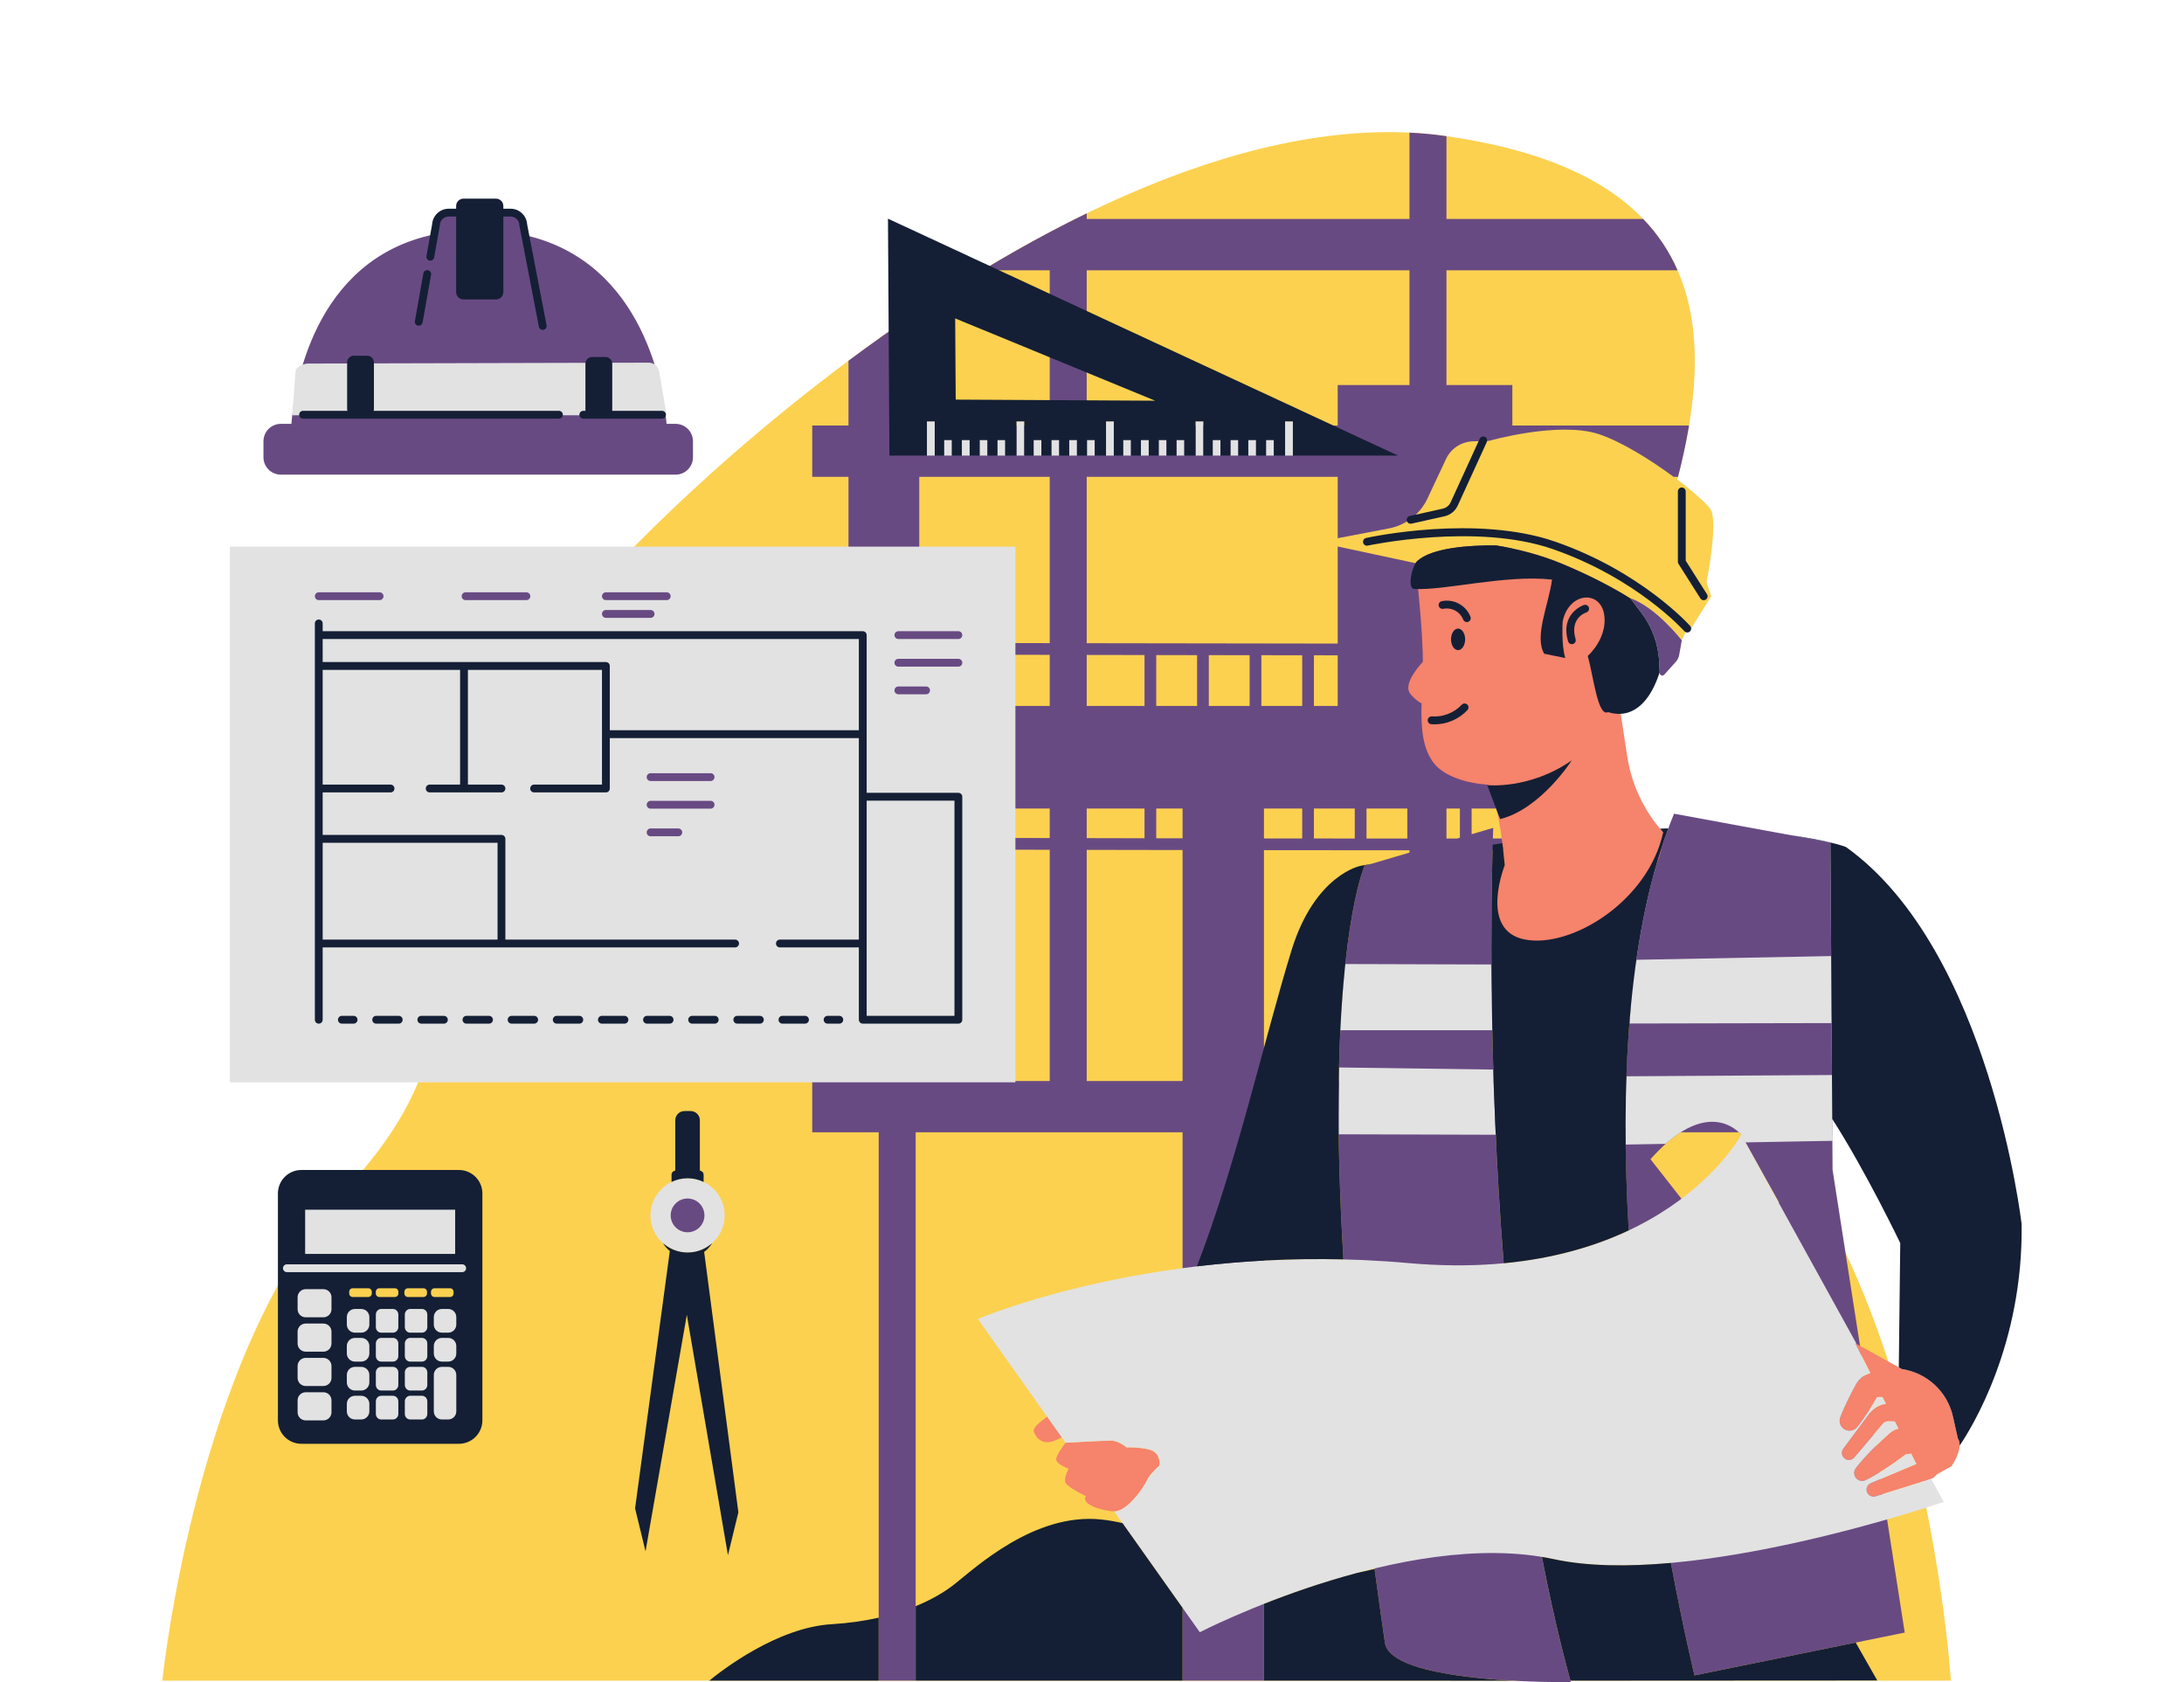
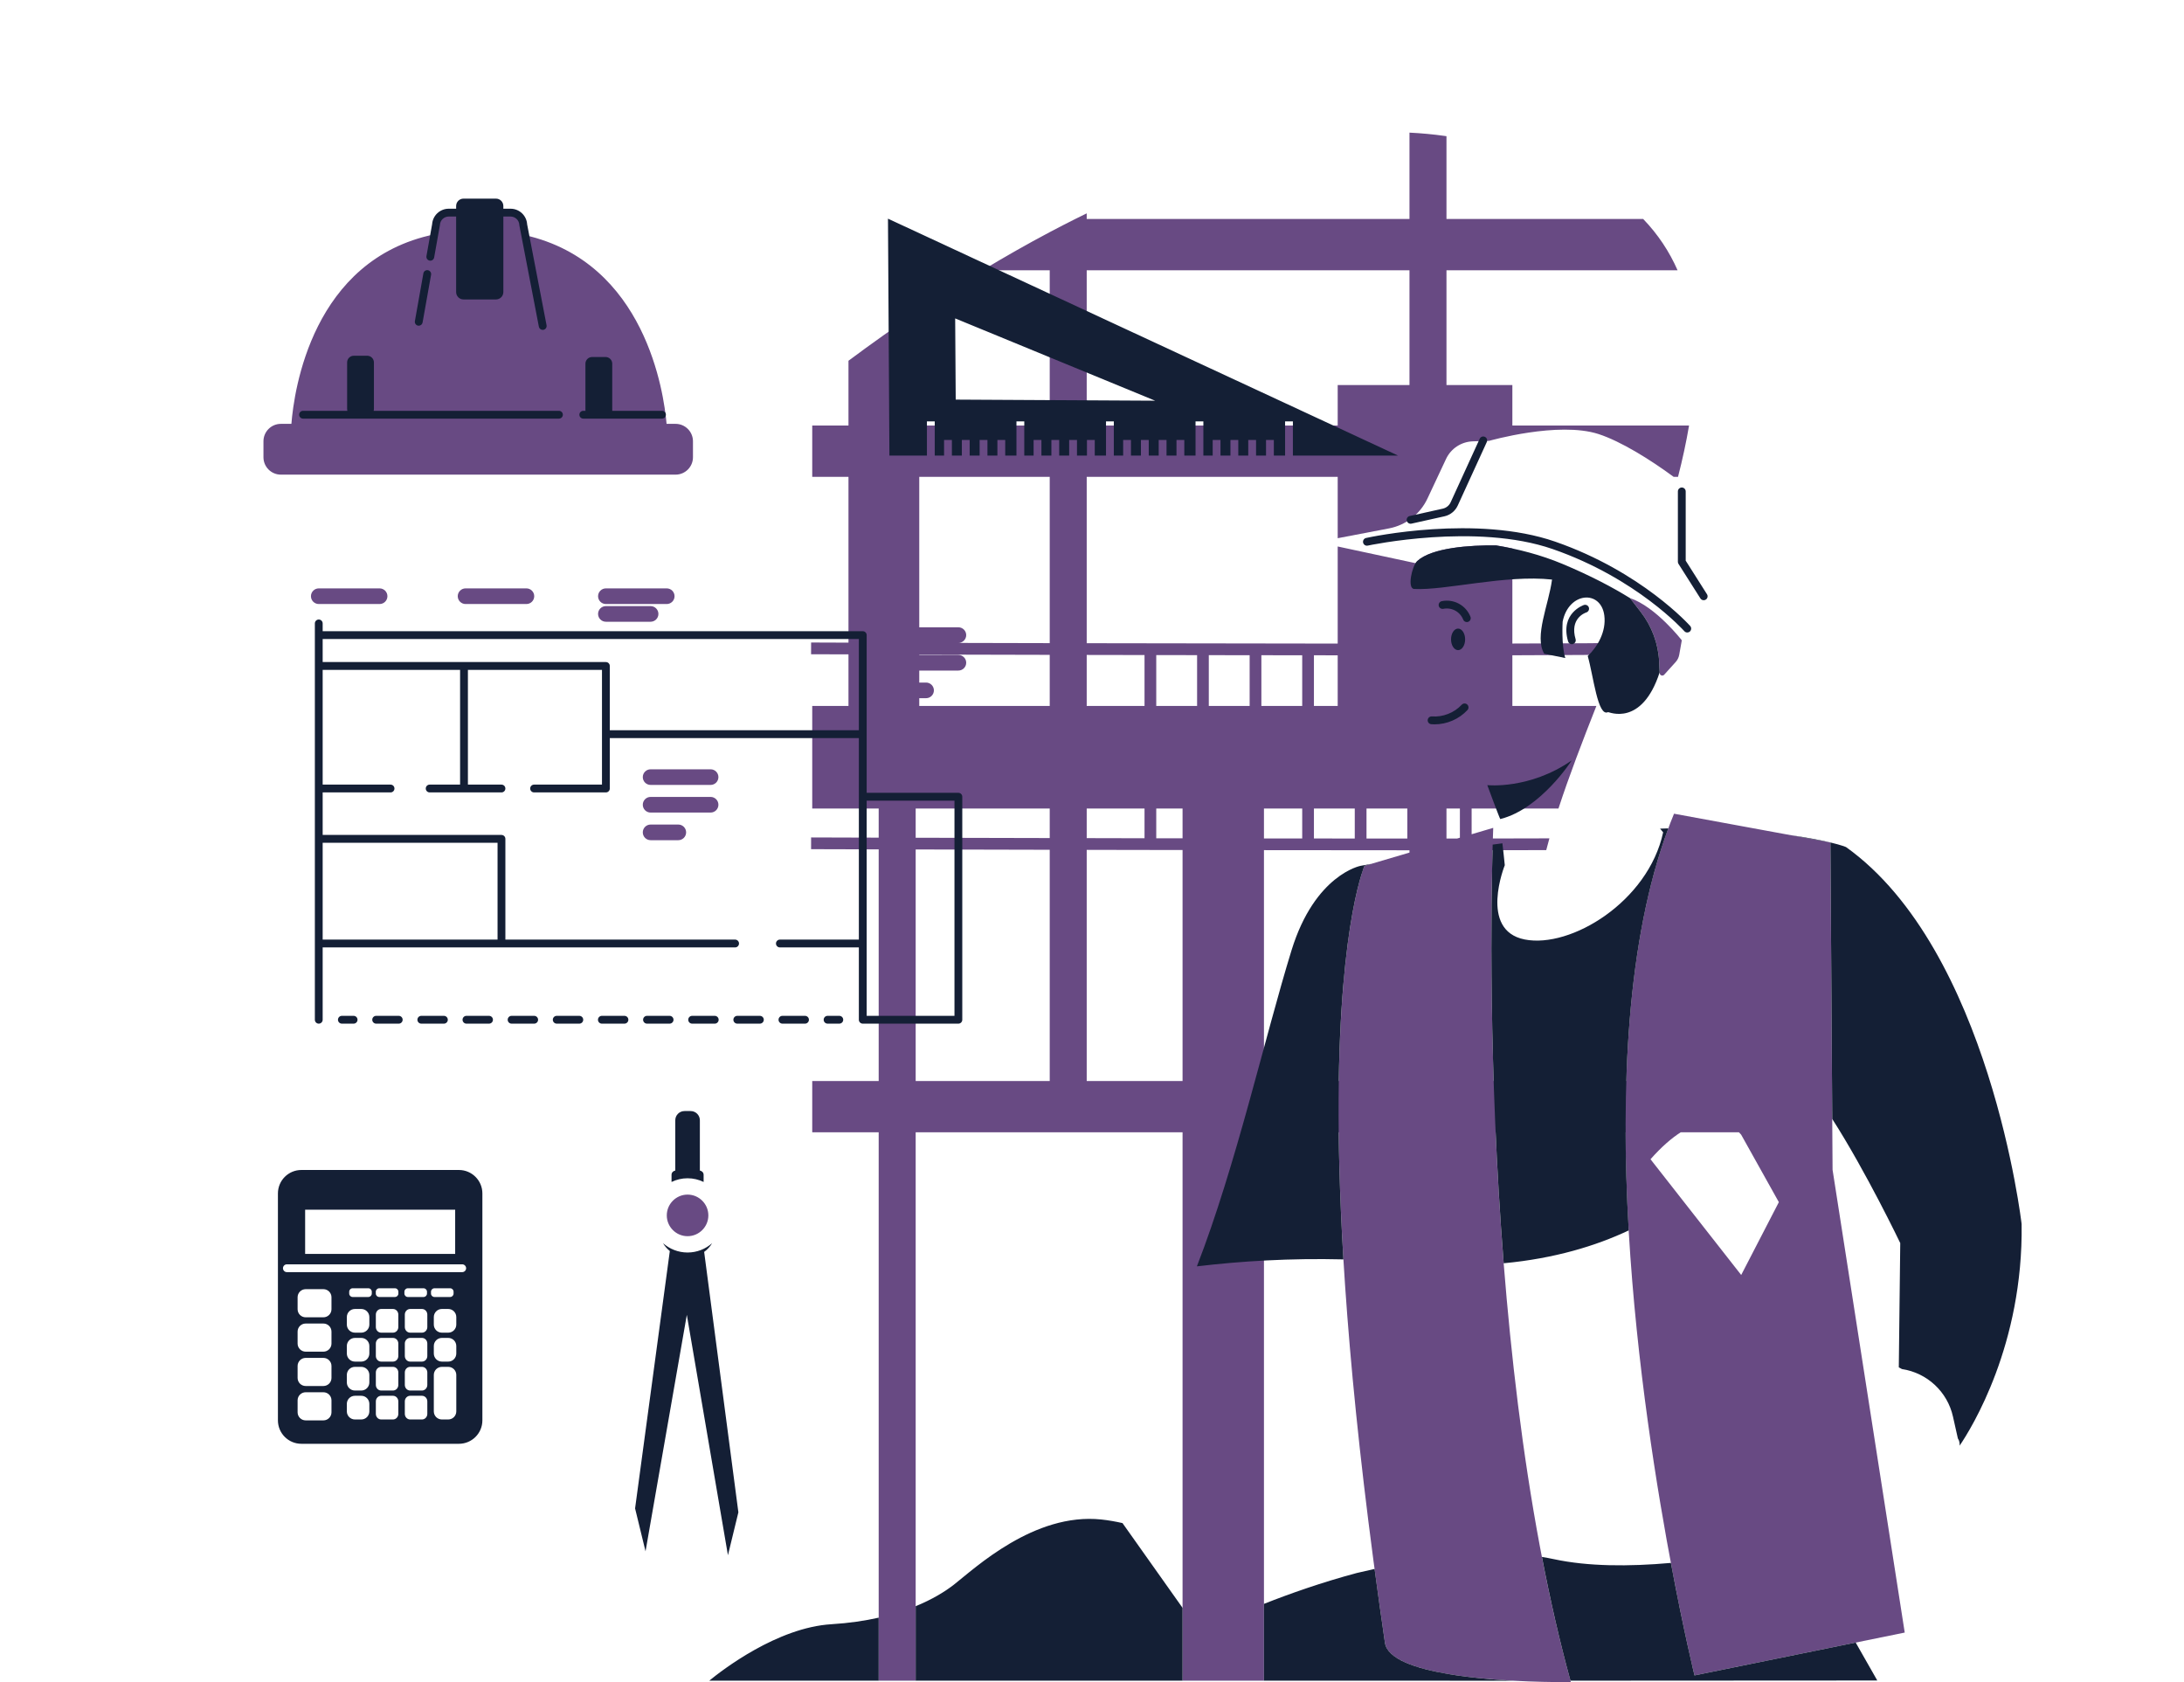
<svg xmlns="http://www.w3.org/2000/svg" width="800" zoomAndPan="magnify" viewBox="0 0 600 462" height="616" preserveAspectRatio="xMidYMid meet" version="1.0">
  <defs>
    <clipPath id="68dc3fb487">
-       <path d="M 44.594 36.289 L 535.988 36.289 L 535.988 462 L 44.594 462 Z M 44.594 36.289 " clip-rule="nonzero" />
-     </clipPath>
+       </clipPath>
    <clipPath id="ef239121d8">
      <path d="M 72.176 36.289 L 543 36.289 L 543 462 L 72.176 462 Z M 72.176 36.289 " clip-rule="nonzero" />
    </clipPath>
    <clipPath id="4587a64eb4">
      <path d="M 76.262 54 L 555.402 54 L 555.402 462 L 76.262 462 Z M 76.262 54 " clip-rule="nonzero" />
    </clipPath>
  </defs>
-   <rect x="-60" width="720" fill="#ffffff" y="-46.2" height="554.4" fill-opacity="1" />
-   <rect x="-60" width="720" fill="#ffffff" y="-46.2" height="554.4" fill-opacity="1" />
  <g clip-path="url(#68dc3fb487)">
    <path fill="#fcd150" d="M 535.957 461.637 L 44.594 461.637 C 44.594 461.637 53.77 370.895 94.777 326.93 C 135.789 282.965 110.027 262.137 137.977 195.949 C 153.023 160.305 294.543 22.996 396.883 37.336 C 467.023 47.164 472.492 86.945 460.801 131.73 C 465.484 135.258 469.074 138.5 469.973 139.992 C 472.117 143.57 468.828 159.883 468.828 159.883 L 470.117 163.793 L 464.102 173.367 C 464.102 173.367 463.816 173.297 463.297 173.164 L 462.031 175.871 C 462.031 175.871 461.848 175.617 461.445 175.145 C 460.863 174.441 459.855 173.277 458.57 171.957 C 458.254 171.633 457.922 171.301 457.574 170.961 C 457.516 170.906 457.461 170.852 457.402 170.797 C 457.062 170.469 456.715 170.141 456.355 169.812 C 456.328 169.789 456.309 169.77 456.281 169.746 C 455.891 169.391 455.48 169.035 455.062 168.688 C 455.012 168.645 454.961 168.602 454.906 168.555 C 454.555 168.266 454.195 167.977 453.828 167.699 C 453.73 167.621 453.633 167.547 453.535 167.477 C 453.141 167.176 452.738 166.887 452.328 166.613 C 452.297 166.59 452.266 166.57 452.234 166.547 C 451.797 166.254 451.355 165.98 450.91 165.723 C 450.801 165.66 450.688 165.598 450.578 165.539 C 450.332 165.398 450.082 165.281 449.836 165.152 C 449.688 165.543 449.539 165.934 449.391 166.324 L 450.746 168.07 L 449.391 166.324 C 429.316 219.301 402.379 270.508 442.516 281.117 C 526.07 303.211 535.957 461.637 535.957 461.637 " fill-opacity="1" fill-rule="nonzero" />
  </g>
  <g clip-path="url(#ef239121d8)">
    <path fill="#684a83" d="M 180.883 168.633 C 180.883 167.445 179.922 166.48 178.734 166.48 L 166.453 166.48 C 165.266 166.48 164.305 167.445 164.305 168.633 C 164.305 169.812 165.266 170.777 166.453 170.777 L 178.734 170.777 C 179.922 170.777 180.883 169.812 180.883 168.633 Z M 166.453 161.613 C 165.266 161.613 164.305 162.578 164.305 163.762 C 164.305 164.945 165.266 165.91 166.453 165.91 L 183.164 165.91 C 184.352 165.91 185.316 164.945 185.316 163.762 C 185.316 162.578 184.352 161.613 183.164 161.613 Z M 144.617 161.613 L 127.902 161.613 C 126.719 161.613 125.754 162.578 125.754 163.762 C 125.754 164.945 126.719 165.91 127.902 165.91 L 144.617 165.91 C 145.801 165.91 146.766 164.945 146.766 163.762 C 146.766 162.578 145.801 161.613 144.617 161.613 Z M 104.285 161.613 L 87.574 161.613 C 86.387 161.613 85.426 162.578 85.426 163.762 C 85.426 164.945 86.387 165.91 87.574 165.91 L 104.285 165.91 C 105.473 165.91 106.434 164.945 106.434 163.762 C 106.434 162.578 105.473 161.613 104.285 161.613 Z M 188.496 228.629 C 188.496 227.445 187.531 226.48 186.352 226.48 L 178.734 226.48 C 177.551 226.48 176.59 227.445 176.59 228.629 C 176.59 229.812 177.551 230.777 178.734 230.777 L 186.352 230.777 C 187.531 230.777 188.496 229.812 188.496 228.629 Z M 195.223 218.891 L 178.734 218.891 C 177.551 218.891 176.59 219.855 176.59 221.043 C 176.59 222.227 177.551 223.188 178.734 223.188 L 195.223 223.188 C 196.406 223.188 197.367 222.227 197.367 221.043 C 197.367 219.855 196.406 218.891 195.223 218.891 Z M 195.223 211.305 L 178.734 211.305 C 177.551 211.305 176.59 212.266 176.59 213.453 C 176.59 214.637 177.551 215.598 178.734 215.598 L 195.223 215.598 C 196.406 215.598 197.367 214.637 197.367 213.453 C 197.367 212.266 196.406 211.305 195.223 211.305 Z M 541.992 329.203 C 529.367 327.25 524.105 338.211 524.055 338.324 C 523.801 338.863 524.035 339.496 524.57 339.75 C 524.719 339.82 524.871 339.852 525.027 339.852 C 525.43 339.852 525.812 339.621 526 339.234 C 526.184 338.844 530.656 329.637 541.664 331.324 C 542.25 331.418 542.797 331.012 542.891 330.426 C 542.977 329.84 542.574 329.293 541.992 329.203 Z M 447.801 164.277 L 450.746 168.07 C 453.812 172.02 455.586 176.824 455.816 181.824 L 455.961 184.887 C 455.988 185.516 456.766 185.797 457.195 185.328 L 460.348 181.84 C 460.863 181.277 461.199 180.582 461.332 179.828 L 462.031 175.871 C 462.031 175.871 454.906 166.656 447.801 164.277 Z M 488.695 330.199 L 478.352 311.684 C 478.352 311.684 478.141 311.41 477.73 311.016 L 461.73 311.016 C 459.227 312.613 456.461 314.988 453.438 318.414 L 478.352 350.203 Z M 347.242 296.922 L 367.793 296.922 C 368.473 252.305 374.863 237.824 374.863 237.824 L 387.219 234.18 L 387.219 233.547 C 376.098 233.547 362.914 233.535 347.242 233.512 Z M 347.242 222.086 L 347.242 230.297 C 350.785 230.301 354.289 230.305 357.75 230.309 L 357.75 222.086 Z M 357.75 193.898 L 357.75 179.984 C 354.156 179.98 350.418 179.977 346.531 179.973 L 346.531 193.898 Z M 343.309 179.969 C 340.355 179.965 337.32 179.961 334.195 179.957 C 333.496 179.957 332.793 179.953 332.09 179.953 L 332.09 193.898 L 343.309 193.898 Z M 328.871 179.949 C 325.117 179.941 321.375 179.938 317.652 179.93 L 317.652 193.898 L 328.871 193.898 Z M 324.879 222.086 L 317.652 222.086 L 317.652 230.25 C 320.062 230.258 322.473 230.262 324.879 230.262 Z M 324.879 233.48 C 315.957 233.465 307.102 233.449 298.547 233.434 L 298.547 296.922 L 324.879 296.922 Z M 298.547 230.211 C 303.824 230.223 309.129 230.238 314.43 230.246 L 314.43 222.086 L 298.547 222.086 Z M 298.547 193.898 L 314.43 193.898 L 314.43 179.922 C 309.059 179.914 303.75 179.902 298.547 179.895 Z M 360.969 230.309 C 364.777 230.312 368.516 230.316 372.188 230.316 L 372.188 222.086 L 360.969 222.086 Z M 360.969 193.898 L 367.5 193.898 L 367.5 179.996 C 365.379 179.992 363.203 179.992 360.969 179.988 Z M 375.414 230.32 C 379.246 230.32 382.992 230.324 386.629 230.324 L 386.629 222.086 L 375.414 222.086 Z M 397.383 230.32 C 398.367 230.32 399.336 230.32 400.309 230.32 L 401.07 230.094 L 401.07 222.086 L 397.383 222.086 Z M 288.387 130.98 L 252.543 130.98 L 252.543 172.301 L 263.289 172.301 C 264.477 172.301 265.441 173.262 265.441 174.445 C 265.441 175.625 264.484 176.586 263.312 176.594 C 271.445 176.613 279.844 176.633 288.387 176.652 Z M 288.387 179.871 C 275.066 179.844 262.789 179.812 252.543 179.785 L 252.543 179.891 L 263.289 179.891 C 264.477 179.891 265.441 180.852 265.441 182.035 C 265.441 183.223 264.477 184.184 263.289 184.184 L 252.543 184.184 L 252.543 187.48 L 254.418 187.48 C 255.605 187.48 256.566 188.441 256.566 189.629 C 256.566 190.812 255.605 191.773 254.418 191.773 L 252.543 191.773 L 252.543 193.898 L 288.387 193.898 Z M 288.387 222.086 L 251.559 222.086 L 251.559 230.105 C 263.227 230.133 275.656 230.164 288.387 230.191 Z M 288.387 233.41 C 274.637 233.383 261.996 233.348 251.559 233.324 L 251.559 296.922 L 288.387 296.922 Z M 298.547 116.887 L 367.5 116.887 L 367.5 105.762 L 387.219 105.762 L 387.219 74.238 L 298.547 74.238 Z M 503.453 321.312 L 523.277 448.422 L 465.523 460.188 C 465.523 460.188 446.832 384.121 446.578 311.016 L 410.883 311.016 C 412.938 356.941 418.32 414.117 431.551 462.016 C 431.551 462.016 382.18 462.793 380.48 451.238 C 371.312 388.801 368.133 343.441 367.773 311.016 L 347.242 311.016 L 347.242 461.637 L 324.879 461.637 L 324.879 311.016 L 251.559 311.016 L 251.559 461.637 L 241.398 461.637 L 241.398 311.016 L 223.141 311.016 L 223.141 296.922 L 241.398 296.922 L 241.398 233.297 C 230.02 233.266 223.02 233.246 222.824 233.246 L 222.832 230.023 C 228.648 230.039 234.863 230.062 241.398 230.078 L 241.398 222.086 L 223.141 222.086 L 223.141 193.898 L 233.098 193.898 L 233.098 179.734 C 226.703 179.719 222.965 179.707 222.824 179.707 L 222.832 176.48 C 226.129 176.492 229.562 176.5 233.098 176.516 L 233.098 130.98 L 223.141 130.98 L 223.141 116.887 L 233.098 116.887 L 233.098 99.09 C 239.414 94.383 245.91 89.773 252.543 85.32 L 252.543 116.887 L 288.387 116.887 L 288.387 74.238 L 269.918 74.238 C 276.004 70.562 282.172 67.055 288.387 63.762 C 290.727 62.523 293.074 61.316 295.422 60.141 C 296.465 59.621 297.508 59.109 298.547 58.605 L 298.547 60.141 L 387.219 60.141 L 387.219 36.43 C 390.473 36.59 393.699 36.887 396.883 37.336 C 397.051 37.359 397.211 37.387 397.383 37.41 L 397.383 60.141 L 451.418 60.141 C 455.535 64.418 458.633 69.145 460.871 74.238 L 397.383 74.238 L 397.383 105.762 L 415.484 105.762 L 415.484 116.887 L 464.023 116.887 C 463.246 121.504 462.219 126.211 460.996 130.98 L 459.797 130.98 C 453.395 126.258 445.273 121.207 439.164 119.227 C 428.113 115.648 409.113 121.086 409.113 121.086 L 404.645 121.223 C 401.465 121.316 398.613 123.188 397.266 126.062 L 392.164 136.926 C 390.164 141.195 386.23 144.25 381.598 145.137 L 367.5 147.832 L 367.5 130.98 L 298.547 130.98 L 298.547 176.672 C 321.949 176.723 345.895 176.758 367.5 176.773 L 367.5 150.102 L 388.898 154.688 C 389.047 154.449 389.195 154.242 389.352 154.102 C 393.402 150.414 403.844 149.723 410.992 149.805 C 410.996 149.805 411 149.805 411.004 149.805 C 411.738 149.926 412.473 150.055 413.207 150.191 C 413.258 150.203 413.309 150.211 413.355 150.219 C 414.055 150.355 414.75 150.496 415.453 150.641 C 415.461 150.645 415.473 150.645 415.484 150.648 L 415.484 176.762 C 431.816 176.73 442.902 176.66 445.441 176.547 C 445.023 177.609 444.602 178.672 444.184 179.738 C 440.711 179.867 433.004 179.953 415.484 179.988 L 415.484 193.898 L 438.57 193.898 C 434.699 203.699 431.051 213.188 428.148 222.086 L 404.293 222.086 L 404.293 229.145 L 410.227 227.391 C 410.227 227.391 410.188 228.418 410.129 230.309 C 415.879 230.301 421.094 230.289 425.66 230.273 C 425.352 231.363 425.066 232.434 424.793 233.5 C 420.691 233.516 415.816 233.527 410.035 233.535 C 409.758 244.086 409.387 267.387 410.344 296.922 L 446.773 296.922 C 447.59 271.039 451.066 246.184 458.91 225.973 C 459.234 225.145 459.898 223.504 459.898 223.504 L 502.859 231.402 Z M 190.375 125.59 L 190.375 121.207 C 190.375 118.566 188.234 116.422 185.594 116.422 L 183.125 116.422 C 182.387 107.914 177.34 72.129 144.297 64.602 L 143.75 61.758 C 143.676 59.883 142.129 58.402 140.254 58.402 L 123.277 58.402 C 121.422 58.402 119.887 59.855 119.785 61.715 L 119.312 64.379 C 85.781 71.32 80.785 107.223 80.055 116.422 L 77.16 116.422 C 74.52 116.422 72.379 118.566 72.379 121.207 L 72.379 125.59 C 72.379 128.23 74.52 130.371 77.16 130.371 L 185.594 130.371 C 188.234 130.371 190.375 128.23 190.375 125.59 Z M 194.602 333.84 C 194.602 336.984 192.039 339.547 188.891 339.547 C 185.742 339.547 183.184 336.984 183.184 333.84 C 183.184 330.688 185.742 328.125 188.891 328.125 C 192.039 328.125 194.602 330.688 194.602 333.84 " fill-opacity="1" fill-rule="nonzero" />
  </g>
-   <path fill="#f6836b" d="M 445.25 196.07 L 444.238 189.484 C 444.359 189.145 444.48 188.812 444.594 188.461 C 445.641 185.285 446.82 181.727 447.867 177.977 C 449.254 173.02 448.727 167.992 446.762 163.656 C 442.203 160.902 436.461 157.906 429.234 154.883 C 424.824 153.039 420.281 151.691 415.77 150.715 C 408.59 151.125 399.871 152.477 389.168 155.195 C 388.926 155.258 389.191 157.793 389.586 161.793 C 390.031 166.25 390.633 172.52 390.859 179.227 C 390.891 180.074 390.902 180.922 390.898 181.773 C 388.527 184.395 385.613 188.41 387.52 190.684 C 388.578 191.945 389.629 192.719 390.543 193.203 C 390.371 199.73 390.719 205.602 394.008 209.727 C 396.801 213.215 402.867 215.133 408.707 215.531 C 411.625 221.035 412.633 229.969 413.402 237.645 C 413.402 237.648 403.004 258.379 418.77 262.605 C 431.242 265.945 456.91 247.145 456.91 228.621 C 451.668 222.785 448.238 215.551 447.051 207.797 Z M 317.012 398.707 C 315.082 397.418 309.496 397.562 309.496 397.562 C 309.496 397.562 307.348 395.699 305.199 395.699 C 303.055 395.699 292.742 396.289 292.742 396.289 C 292.742 396.289 290.164 399.566 290.164 400.855 C 290.164 402.145 293.602 403.434 293.602 403.434 C 293.602 403.434 292.098 406.012 292.742 407.301 C 293.387 408.586 298.324 410.949 298.324 410.949 C 296.824 413.098 302.621 415.027 306.102 415.141 C 309.578 415.254 314.223 408.586 315.082 406.652 C 315.941 404.723 318.52 402.574 318.52 402.574 C 318.52 402.574 318.949 399.996 317.012 398.707 Z M 538.375 396.777 C 538.375 396.773 538.375 396.762 538.375 396.754 C 538.355 396.148 538.207 395.578 537.875 395.098 L 536.891 390.711 L 536.531 389.105 C 536.391 388.449 536.195 387.816 535.973 387.199 C 535.766 386.598 535.539 386.016 535.27 385.453 C 535.246 385.41 535.223 385.375 535.203 385.332 C 534.965 384.852 534.699 384.383 534.422 383.93 C 534.062 383.344 533.676 382.777 533.254 382.246 C 532.988 381.914 532.719 381.598 532.434 381.293 C 531.863 380.676 531.25 380.102 530.598 379.578 C 530.266 379.32 529.934 379.07 529.586 378.828 C 528.895 378.355 528.168 377.93 527.406 377.559 C 525.887 376.82 524.238 376.305 522.508 376.043 L 515.227 372.008 L 509.777 368.984 L 509.688 368.938 L 511.168 371.863 L 513.859 377.172 C 513.219 377.34 512.605 377.602 512.051 377.957 C 512.039 377.965 512.027 377.973 512.012 377.98 C 511.773 378.137 511.551 378.301 511.34 378.484 C 511.285 378.531 511.23 378.574 511.18 378.625 C 510.961 378.824 510.75 379.039 510.559 379.277 C 510.41 379.457 510.273 379.648 510.141 379.84 L 509.961 380.137 L 509.863 380.316 L 509.539 380.898 L 508.922 382.066 C 508.508 382.844 508.109 383.629 507.723 384.43 C 506.949 386.016 506.207 387.621 505.574 389.289 C 505.164 390.367 505.477 391.629 506.422 392.383 C 507.602 393.312 509.309 393.117 510.242 391.941 C 511.352 390.547 512.348 389.086 513.32 387.605 C 513.801 386.867 514.277 386.125 514.73 385.367 L 515.715 383.738 L 516.07 383.738 L 517.164 383.719 L 517.508 384.387 L 518.121 385.602 C 517.836 385.641 517.559 385.68 517.281 385.754 C 515.797 386.129 514.418 387.121 513.586 388.266 L 506.395 397.926 C 505.797 398.734 505.918 399.887 506.699 400.547 C 507.508 401.238 508.73 401.137 509.418 400.324 L 517.199 391.141 C 517.582 390.695 517.965 390.512 518.43 390.414 C 518.547 390.398 518.66 390.383 518.77 390.387 L 519.363 390.398 L 520.562 390.43 L 521.039 391.371 L 521.559 392.398 C 521.32 392.461 521.086 392.527 520.852 392.617 C 520.293 392.836 519.777 393.148 519.309 393.527 L 518.727 394.035 L 517.672 394.98 C 516.285 396.262 514.922 397.574 513.602 398.934 C 512.297 400.32 511.008 401.719 509.84 403.266 C 509.359 403.902 509.246 404.777 509.617 405.543 C 510.141 406.629 511.453 407.078 512.535 406.555 C 514.281 405.707 515.91 404.719 517.52 403.707 C 519.113 402.68 520.664 401.598 522.191 400.484 L 523.324 399.637 L 523.5 399.5 L 524.047 399.426 C 524.379 399.383 524.703 399.32 525.035 399.262 L 526.477 402.105 L 513.965 407.391 C 513.066 407.773 512.586 408.785 512.879 409.73 C 513.195 410.742 514.273 411.305 515.281 410.992 L 528.824 406.754 L 528.855 406.809 L 528.867 406.836 L 529.215 406.641 L 529.254 406.617 L 530.551 406.211 C 530.898 406.098 531.234 405.898 531.5 405.613 L 531.582 405.531 L 532.082 405 L 532.121 404.977 L 532.238 404.91 L 536.117 402.742 C 536.117 402.742 536.277 402.512 536.508 402.137 C 536.582 402.016 536.66 401.879 536.75 401.727 C 536.82 401.602 536.895 401.465 536.977 401.316 C 537.121 401.055 537.262 400.77 537.41 400.465 C 537.645 399.961 537.867 399.41 538.043 398.848 C 538.078 398.727 538.109 398.605 538.141 398.488 C 538.297 397.914 538.387 397.332 538.375 396.777 Z M 298.723 391.613 C 298.723 391.613 293.266 394.121 289.934 395.625 C 286.598 397.129 284.598 395.082 284.027 393.211 C 283.453 391.336 289.84 388.156 291.535 385.898 C 293.234 383.637 305.109 380.789 305.109 380.789 L 302.723 393.887 L 298.723 391.613 " fill-opacity="1" fill-rule="nonzero" />
-   <path fill="#e2e2e2" d="M 264.363 174.445 C 264.363 173.852 263.887 173.375 263.289 173.375 L 246.805 173.375 C 246.211 173.375 245.73 173.852 245.73 174.445 C 245.73 175.043 246.211 175.52 246.805 175.52 L 263.289 175.52 C 263.887 175.52 264.363 175.043 264.363 174.445 Z M 264.363 182.035 C 264.363 181.445 263.887 180.965 263.289 180.965 L 246.805 180.965 C 246.211 180.965 245.73 181.445 245.73 182.035 C 245.73 182.633 246.211 183.109 246.805 183.109 L 263.289 183.109 C 263.887 183.109 264.363 182.633 264.363 182.035 Z M 255.492 189.629 C 255.492 189.031 255.012 188.555 254.418 188.555 L 246.805 188.555 C 246.211 188.555 245.73 189.031 245.73 189.629 C 245.73 190.223 246.211 190.699 246.805 190.699 L 254.418 190.699 C 255.012 190.699 255.492 190.223 255.492 189.629 Z M 196.297 213.453 C 196.297 212.855 195.816 212.379 195.223 212.379 L 178.734 212.379 C 178.141 212.379 177.664 212.855 177.664 213.453 C 177.664 214.047 178.141 214.523 178.734 214.523 L 195.223 214.523 C 195.816 214.523 196.297 214.047 196.297 213.453 Z M 196.297 221.043 C 196.297 220.445 195.816 219.965 195.223 219.965 L 178.734 219.965 C 178.141 219.965 177.664 220.445 177.664 221.043 C 177.664 221.633 178.141 222.117 178.734 222.117 L 195.223 222.117 C 195.816 222.117 196.297 221.633 196.297 221.043 Z M 187.422 228.629 C 187.422 228.039 186.941 227.555 186.352 227.555 L 178.734 227.555 C 178.141 227.555 177.664 228.039 177.664 228.629 C 177.664 229.223 178.141 229.703 178.734 229.703 L 186.352 229.703 C 186.941 229.703 187.422 229.223 187.422 228.629 Z M 166.453 169.707 L 178.734 169.707 C 179.332 169.707 179.809 169.223 179.809 168.633 C 179.809 168.039 179.332 167.555 178.734 167.555 L 166.453 167.555 C 165.863 167.555 165.379 168.039 165.379 168.633 C 165.379 169.223 165.863 169.707 166.453 169.707 Z M 145.691 163.762 C 145.691 163.168 145.211 162.688 144.617 162.688 L 127.902 162.688 C 127.309 162.688 126.828 163.168 126.828 163.762 C 126.828 164.355 127.309 164.836 127.902 164.836 L 144.617 164.836 C 145.211 164.836 145.691 164.355 145.691 163.762 Z M 105.359 163.762 C 105.359 163.168 104.879 162.688 104.285 162.688 L 87.574 162.688 C 86.977 162.688 86.5 163.168 86.5 163.762 C 86.5 164.355 86.977 164.836 87.574 164.836 L 104.285 164.836 C 104.879 164.836 105.359 164.355 105.359 163.762 Z M 165.379 163.762 C 165.379 164.355 165.863 164.836 166.453 164.836 L 183.164 164.836 C 183.762 164.836 184.238 164.355 184.238 163.762 C 184.238 163.168 183.762 162.688 183.164 162.688 L 166.453 162.688 C 165.863 162.688 165.379 163.168 165.379 163.762 Z M 278.957 297.273 L 63.156 297.273 L 63.156 150.148 L 278.957 150.148 Z M 410.176 293.781 L 367.891 293.203 L 367.707 311.559 L 410.906 311.684 Z M 409.629 264.918 L 369.441 264.797 L 368.074 282.973 L 410.266 282.973 Z M 530.52 406.219 L 529.254 406.617 L 528.867 406.836 L 528.824 406.754 L 515.281 410.992 C 514.273 411.305 513.195 410.742 512.879 409.73 C 512.586 408.785 513.066 407.773 513.965 407.391 L 526.477 402.105 L 525.035 399.262 C 524.703 399.32 524.379 399.383 524.047 399.426 L 523.5 399.5 L 523.324 399.637 L 522.191 400.484 C 520.664 401.598 519.113 402.68 517.52 403.707 C 515.91 404.719 514.281 405.707 512.535 406.555 C 511.453 407.078 510.141 406.629 509.617 405.543 C 509.246 404.777 509.359 403.902 509.84 403.266 C 511.008 401.719 512.297 400.32 513.602 398.934 C 514.922 397.574 516.285 396.262 517.672 394.98 L 518.727 394.035 L 519.309 393.527 C 519.777 393.148 520.293 392.836 520.852 392.617 C 521.086 392.527 521.32 392.461 521.559 392.398 L 520.562 390.43 L 519.363 390.398 L 518.77 390.387 C 518.66 390.383 518.547 390.398 518.43 390.414 C 517.965 390.512 517.582 390.695 517.199 391.141 L 509.418 400.324 C 508.73 401.137 507.508 401.238 506.699 400.547 C 505.918 399.887 505.797 398.734 506.395 397.926 L 513.586 388.266 C 514.418 387.121 515.797 386.129 517.281 385.754 C 517.559 385.68 517.836 385.641 518.121 385.602 L 517.164 383.719 L 516.07 383.738 L 515.715 383.738 L 514.73 385.367 C 514.277 386.125 513.801 386.867 513.32 387.605 C 512.348 389.086 511.352 390.547 510.242 391.941 C 509.309 393.117 507.602 393.312 506.422 392.383 C 505.477 391.629 505.164 390.367 505.574 389.289 C 506.207 387.621 506.949 386.016 507.723 384.43 C 508.109 383.629 508.508 382.844 508.922 382.066 L 509.539 380.898 L 509.863 380.316 L 509.961 380.137 L 510.141 379.84 C 510.273 379.648 510.41 379.457 510.559 379.277 C 511.391 378.234 512.574 377.508 513.859 377.172 L 509.688 368.938 L 510.062 369.145 L 478.352 311.684 C 478.352 311.684 456.277 353.125 386.801 346.926 C 318.598 340.836 268.645 362.289 268.645 362.289 L 292.742 396.289 C 292.742 396.289 303.055 395.699 305.199 395.699 C 307.348 395.699 309.496 397.562 309.496 397.562 C 309.496 397.562 315.082 397.418 317.012 398.707 C 318.949 399.996 318.52 402.574 318.52 402.574 C 318.52 402.574 315.941 404.723 315.082 406.652 C 314.223 408.586 309.578 415.254 306.102 415.141 L 329.617 448.324 C 329.617 448.324 385.75 419.402 426.902 428.262 C 464.715 436.402 534.004 412.531 534.004 412.531 Z M 503.512 313.348 C 503.234 308.789 503.742 302.227 503.395 295.281 L 446.781 295.629 C 446.152 301.426 446.434 307.824 446.551 314.383 L 457.609 314.184 C 471.004 302.211 478.352 311.684 478.352 311.684 L 479.531 313.785 Z M 503.164 262.605 L 449.195 263.637 C 448.414 269.207 448.047 274.684 447.699 281.129 L 503.277 281.016 C 503.047 275.109 503.277 268.352 503.164 262.605 Z M 181.074 102.039 C 180.836 100.637 179.613 99.609 178.188 99.613 L 84.633 99.859 C 83.469 99.863 81.406 100.707 81.215 101.855 L 80.285 114.066 L 183.156 114.066 Z M 193.531 333.84 C 193.531 331.277 191.453 329.199 188.891 329.199 C 186.332 329.199 184.254 331.277 184.254 333.84 C 184.254 336.398 186.332 338.473 188.891 338.473 C 191.453 338.473 193.531 336.398 193.531 333.84 Z M 199.09 333.84 C 199.09 339.465 194.523 344.031 188.891 344.031 C 183.262 344.031 178.699 339.465 178.699 333.84 C 178.699 328.203 183.262 323.637 188.891 323.637 C 194.523 323.637 199.09 328.203 199.09 333.84 Z M 349.957 125.129 L 349.957 120.84 L 347.809 120.84 L 347.809 125.129 Z M 345.07 125.129 L 345.07 120.84 L 342.926 120.84 L 342.926 125.129 Z M 340.188 125.129 L 340.188 120.84 L 338.035 120.84 L 338.035 125.129 Z M 335.301 125.129 L 335.301 120.84 L 333.156 120.84 L 333.156 125.129 Z M 355.191 125.129 L 355.191 115.746 L 353.047 115.746 L 353.047 125.129 Z M 325.359 125.129 L 325.359 120.84 L 323.211 120.84 L 323.211 125.129 Z M 320.473 125.129 L 320.473 120.84 L 318.324 120.84 L 318.324 125.129 Z M 315.59 125.129 L 315.59 120.84 L 313.441 120.84 L 313.441 125.129 Z M 310.703 125.129 L 310.703 120.84 L 308.559 120.84 L 308.559 125.129 Z M 330.594 125.129 L 330.594 115.746 L 328.445 115.746 L 328.445 125.129 Z M 300.758 125.129 L 300.758 120.84 L 298.613 120.84 L 298.613 125.129 Z M 295.875 125.129 L 295.875 120.84 L 293.727 120.84 L 293.727 125.129 Z M 290.988 125.129 L 290.988 120.84 L 288.844 120.84 L 288.844 125.129 Z M 286.105 125.129 L 286.105 120.84 L 283.957 120.84 L 283.957 125.129 Z M 305.996 125.129 L 305.996 115.746 L 303.848 115.746 L 303.848 125.129 Z M 276.16 125.129 L 276.16 120.84 L 274.012 120.84 L 274.012 125.129 Z M 271.277 125.129 L 271.277 120.84 L 269.129 120.84 L 269.129 125.129 Z M 266.391 125.129 L 266.391 120.84 L 264.246 120.84 L 264.246 125.129 Z M 261.508 125.129 L 261.508 120.84 L 259.359 120.84 L 259.359 125.129 Z M 281.395 125.129 L 281.395 115.746 L 279.246 115.746 L 279.246 125.129 Z M 256.797 125.129 L 256.797 115.746 L 254.648 115.746 L 254.648 125.129 Z M 126.98 346.203 L 78.816 346.203 C 77.633 346.203 76.668 347.164 76.668 348.348 C 76.668 349.535 77.633 350.496 78.816 350.496 L 126.98 350.496 C 128.16 350.496 129.129 349.535 129.129 348.348 C 129.129 347.164 128.16 346.203 126.98 346.203 Z M 119.945 366.77 C 119.254 366.426 118.691 365.852 118.383 365.141 C 118.211 365.84 117.77 366.418 117.18 366.77 C 117.77 367.117 118.215 367.695 118.387 368.395 C 118.695 367.684 119.254 367.113 119.945 366.77 Z M 119.945 374.715 C 119.254 374.371 118.691 373.801 118.383 373.09 C 118.211 373.789 117.77 374.367 117.18 374.715 C 117.77 375.066 118.215 375.645 118.387 376.344 C 118.695 375.633 119.254 375.062 119.945 374.715 Z M 118.105 381.727 C 117.879 382.117 117.562 382.438 117.18 382.664 C 117.562 382.887 117.879 383.211 118.105 383.598 Z M 111.43 366.77 C 110.93 366.473 110.535 366.02 110.324 365.461 C 110.109 366.02 109.715 366.473 109.215 366.77 C 109.715 367.062 110.109 367.52 110.324 368.074 C 110.535 367.52 110.93 367.062 111.43 366.77 Z M 111.43 374.715 C 110.93 374.418 110.535 373.965 110.324 373.41 C 110.109 373.965 109.715 374.418 109.215 374.715 C 109.715 375.012 110.109 375.465 110.324 376.023 C 110.535 375.465 110.93 375.012 111.43 374.715 Z M 111.43 382.664 C 110.93 382.371 110.535 381.914 110.324 381.355 C 110.109 381.914 109.715 382.371 109.215 382.664 C 109.715 382.961 110.109 383.414 110.324 383.969 C 110.535 383.414 110.93 382.961 111.43 382.664 Z M 103.469 366.77 C 102.879 366.418 102.434 365.84 102.262 365.141 C 101.953 365.852 101.395 366.426 100.703 366.77 C 101.395 367.113 101.953 367.684 102.262 368.395 C 102.434 367.695 102.875 367.117 103.469 366.77 Z M 103.469 374.715 C 102.879 374.367 102.434 373.785 102.262 373.09 C 101.953 373.801 101.395 374.371 100.703 374.715 C 101.395 375.062 101.953 375.633 102.262 376.344 C 102.434 375.645 102.875 375.066 103.469 374.715 Z M 103.469 382.664 C 102.875 382.316 102.434 381.734 102.262 381.039 C 101.953 381.75 101.395 382.32 100.703 382.664 C 101.395 383.008 101.953 383.578 102.262 384.289 C 102.434 383.594 102.875 383.012 103.469 382.664 Z M 126.434 361.762 L 126.434 363.828 C 126.434 365.121 125.676 366.227 124.59 366.77 C 125.676 367.309 126.434 368.418 126.434 369.711 L 126.434 371.773 C 126.434 373.066 125.676 374.176 124.59 374.715 C 125.676 375.254 126.434 376.363 126.434 377.66 L 126.434 387.668 C 126.434 389.488 124.953 390.965 123.137 390.965 L 121.402 390.965 C 120.055 390.965 118.891 390.152 118.383 388.984 C 118.105 390.117 117.113 390.965 115.926 390.965 L 112.684 390.965 C 111.609 390.965 110.695 390.273 110.324 389.305 C 109.949 390.273 109.035 390.965 107.965 390.965 L 104.719 390.965 C 103.531 390.965 102.543 390.117 102.262 388.984 C 101.754 390.152 100.594 390.965 99.246 390.965 L 97.508 390.965 C 95.695 390.965 94.215 389.488 94.215 387.668 L 94.215 385.605 C 94.215 384.312 94.969 383.203 96.055 382.664 C 94.969 382.125 94.215 381.016 94.215 379.723 L 94.215 377.66 C 94.215 376.363 94.969 375.254 96.055 374.715 C 94.969 374.176 94.215 373.066 94.215 371.773 L 94.215 369.711 C 94.215 368.418 94.969 367.309 96.055 366.77 C 94.969 366.227 94.215 365.121 94.215 363.828 L 94.215 361.762 C 94.215 359.945 95.695 358.465 97.508 358.465 L 99.246 358.465 C 100.594 358.465 101.754 359.281 102.262 360.445 C 102.543 359.312 103.531 358.465 104.719 358.465 L 107.965 358.465 C 109.035 358.465 109.949 359.156 110.324 360.129 C 110.695 359.156 111.609 358.465 112.684 358.465 L 115.926 358.465 C 117.113 358.465 118.105 359.312 118.383 360.445 C 118.891 359.281 120.055 358.465 121.402 358.465 L 123.137 358.465 C 124.953 358.465 126.434 359.945 126.434 361.762 Z M 88.844 353.027 L 83.977 353.027 C 82.16 353.027 80.684 354.508 80.684 356.32 L 80.684 359.605 C 80.684 361.02 81.578 362.211 82.828 362.684 C 81.578 363.152 80.684 364.352 80.684 365.762 L 80.684 369.043 C 80.684 370.453 81.578 371.648 82.828 372.121 C 81.578 372.59 80.684 373.785 80.684 375.199 L 80.684 378.48 C 80.684 379.891 81.578 381.09 82.828 381.555 C 81.578 382.027 80.684 383.223 80.684 384.637 L 80.684 387.918 C 80.684 389.734 82.16 391.211 83.977 391.211 L 88.844 391.211 C 90.66 391.211 92.137 389.734 92.137 387.918 L 92.137 384.637 C 92.137 383.223 91.242 382.027 89.992 381.555 C 91.242 381.09 92.137 379.891 92.137 378.48 L 92.137 375.199 C 92.137 373.785 91.246 372.59 89.996 372.121 C 91.246 371.648 92.137 370.453 92.137 369.043 L 92.137 365.762 C 92.137 364.352 91.246 363.152 89.996 362.684 C 91.246 362.211 92.137 361.02 92.137 359.605 L 92.137 356.32 C 92.137 354.508 90.66 353.027 88.844 353.027 Z M 82.758 345.488 L 82.758 331.195 L 126.117 331.195 L 126.117 345.488 L 82.758 345.488 " fill-opacity="1" fill-rule="nonzero" />
  <g clip-path="url(#4587a64eb4)">
    <path fill="#141f35" d="M 97.148 281.168 L 93.922 281.168 C 93.332 281.168 92.848 280.691 92.848 280.098 C 92.848 279.5 93.332 279.023 93.922 279.023 L 97.148 279.023 C 97.738 279.023 98.219 279.5 98.219 280.098 C 98.219 280.691 97.738 281.168 97.148 281.168 Z M 109.547 281.168 L 103.344 281.168 C 102.75 281.168 102.27 280.691 102.27 280.098 C 102.27 279.5 102.75 279.023 103.344 279.023 L 109.547 279.023 C 110.141 279.023 110.617 279.5 110.617 280.098 C 110.617 280.691 110.141 281.168 109.547 281.168 Z M 121.949 281.168 L 115.746 281.168 C 115.152 281.168 114.672 280.691 114.672 280.098 C 114.672 279.5 115.152 279.023 115.746 279.023 L 121.949 279.023 C 122.539 279.023 123.023 279.5 123.023 280.098 C 123.023 280.691 122.539 281.168 121.949 281.168 Z M 134.348 281.168 L 128.145 281.168 C 127.555 281.168 127.074 280.691 127.074 280.098 C 127.074 279.5 127.555 279.023 128.145 279.023 L 134.348 279.023 C 134.941 279.023 135.422 279.5 135.422 280.098 C 135.422 280.691 134.941 281.168 134.348 281.168 Z M 146.75 281.168 L 140.551 281.168 C 139.953 281.168 139.477 280.691 139.477 280.098 C 139.477 279.5 139.953 279.023 140.551 279.023 L 146.75 279.023 C 147.34 279.023 147.824 279.5 147.824 280.098 C 147.824 280.691 147.34 281.168 146.75 281.168 Z M 159.148 281.168 L 152.949 281.168 C 152.359 281.168 151.875 280.691 151.875 280.098 C 151.875 279.5 152.359 279.023 152.949 279.023 L 159.148 279.023 C 159.746 279.023 160.223 279.5 160.223 280.098 C 160.223 280.691 159.746 281.168 159.148 281.168 Z M 171.555 281.168 L 165.352 281.168 C 164.758 281.168 164.277 280.691 164.277 280.098 C 164.277 279.5 164.758 279.023 165.352 279.023 L 171.555 279.023 C 172.145 279.023 172.625 279.5 172.625 280.098 C 172.625 280.691 172.145 281.168 171.555 281.168 Z M 183.953 281.168 L 177.754 281.168 C 177.16 281.168 176.676 280.691 176.676 280.098 C 176.676 279.5 177.16 279.023 177.754 279.023 L 183.953 279.023 C 184.547 279.023 185.031 279.5 185.031 280.098 C 185.031 280.691 184.547 281.168 183.953 281.168 Z M 196.355 281.168 L 190.152 281.168 C 189.559 281.168 189.078 280.691 189.078 280.098 C 189.078 279.5 189.559 279.023 190.152 279.023 L 196.355 279.023 C 196.949 279.023 197.43 279.5 197.43 280.098 C 197.43 280.691 196.949 281.168 196.355 281.168 Z M 208.754 281.168 L 202.555 281.168 C 201.961 281.168 201.48 280.691 201.48 280.098 C 201.48 279.5 201.961 279.023 202.555 279.023 L 208.754 279.023 C 209.348 279.023 209.832 279.5 209.832 280.098 C 209.832 280.691 209.348 281.168 208.754 281.168 Z M 221.156 281.168 L 214.957 281.168 C 214.363 281.168 213.883 280.691 213.883 280.098 C 213.883 279.5 214.363 279.023 214.957 279.023 L 221.156 279.023 C 221.75 279.023 222.23 279.5 222.23 280.098 C 222.23 280.691 221.75 281.168 221.156 281.168 Z M 230.578 281.168 L 227.359 281.168 C 226.766 281.168 226.285 280.691 226.285 280.098 C 226.285 279.5 226.766 279.023 227.359 279.023 L 230.578 279.023 C 231.172 279.023 231.652 279.5 231.652 280.098 C 231.652 280.691 231.172 281.168 230.578 281.168 Z M 238.098 279.023 L 262.219 279.023 L 262.219 219.914 L 238.098 219.914 Z M 263.289 281.168 L 237.023 281.168 C 236.43 281.168 235.949 280.691 235.949 280.098 L 235.949 218.84 C 235.949 218.246 236.43 217.766 237.023 217.766 L 263.289 217.766 C 263.887 217.766 264.363 218.246 264.363 218.84 L 264.363 280.098 C 264.363 280.691 263.887 281.168 263.289 281.168 Z M 237.023 202.73 C 236.43 202.73 235.949 202.25 235.949 201.656 L 235.949 175.52 L 87.574 175.52 C 86.977 175.52 86.5 175.043 86.5 174.445 C 86.5 173.852 86.977 173.375 87.574 173.375 L 237.023 173.375 C 237.617 173.375 238.098 173.852 238.098 174.445 L 238.098 201.656 C 238.098 202.25 237.617 202.73 237.023 202.73 Z M 137.766 260.23 C 137.172 260.23 136.691 259.75 136.691 259.156 L 136.691 231.48 L 87.574 231.48 C 86.977 231.48 86.5 231 86.5 230.402 C 86.5 229.812 86.977 229.336 87.574 229.336 L 137.766 229.336 C 138.359 229.336 138.84 229.812 138.84 230.402 L 138.84 259.156 C 138.84 259.75 138.359 260.23 137.766 260.23 Z M 237.023 260.23 L 214.258 260.23 C 213.664 260.23 213.18 259.75 213.18 259.156 C 213.18 258.562 213.664 258.082 214.258 258.082 L 235.949 258.082 L 235.949 202.73 L 166.453 202.73 C 165.863 202.73 165.379 202.25 165.379 201.656 C 165.379 201.059 165.863 200.582 166.453 200.582 L 237.023 200.582 C 237.617 200.582 238.098 201.059 238.098 201.656 L 238.098 259.156 C 238.098 259.75 237.617 260.23 237.023 260.23 Z M 201.945 260.23 L 87.574 260.23 C 86.977 260.23 86.5 259.75 86.5 259.156 C 86.5 258.562 86.977 258.082 87.574 258.082 L 201.945 258.082 C 202.539 258.082 203.023 258.562 203.023 259.156 C 203.023 259.75 202.539 260.23 201.945 260.23 Z M 127.473 217.656 C 126.879 217.656 126.398 217.176 126.398 216.586 L 126.398 182.922 C 126.398 182.328 126.879 181.848 127.473 181.848 C 128.062 181.848 128.547 182.328 128.547 182.922 L 128.547 216.586 C 128.547 217.176 128.062 217.656 127.473 217.656 Z M 166.453 217.656 L 146.73 217.656 C 146.137 217.656 145.656 217.176 145.656 216.586 C 145.656 215.988 146.137 215.512 146.73 215.512 L 166.453 215.512 C 167.047 215.512 167.527 215.988 167.527 216.586 C 167.527 217.176 167.047 217.656 166.453 217.656 Z M 137.766 217.656 L 118.043 217.656 C 117.445 217.656 116.969 217.176 116.969 216.586 C 116.969 215.988 117.445 215.512 118.043 215.512 L 137.766 215.512 C 138.359 215.512 138.84 215.988 138.84 216.586 C 138.84 217.176 138.359 217.656 137.766 217.656 Z M 107.293 217.656 L 87.574 217.656 C 86.977 217.656 86.5 217.176 86.5 216.586 C 86.5 215.988 86.977 215.512 87.574 215.512 L 107.293 215.512 C 107.891 215.512 108.367 215.988 108.367 216.586 C 108.367 217.176 107.891 217.656 107.293 217.656 Z M 166.453 217.656 C 165.863 217.656 165.379 217.176 165.379 216.586 L 165.379 183.996 L 87.574 183.996 C 86.977 183.996 86.5 183.512 86.5 182.922 C 86.5 182.328 86.977 181.848 87.574 181.848 L 166.453 181.848 C 167.047 181.848 167.527 182.328 167.527 182.922 L 167.527 216.586 C 167.527 217.176 167.047 217.656 166.453 217.656 Z M 87.574 281.168 C 86.977 281.168 86.5 280.691 86.5 280.098 L 86.5 171.238 C 86.5 170.645 86.977 170.164 87.574 170.164 C 88.164 170.164 88.645 170.645 88.645 171.238 L 88.645 280.098 C 88.645 280.691 88.164 281.168 87.574 281.168 Z M 435.805 168.219 C 436.371 168.035 436.68 167.426 436.5 166.863 C 436.32 166.297 435.707 165.996 435.145 166.172 C 435.078 166.195 428.516 168.41 430.793 176.172 C 430.926 176.641 431.359 176.945 431.82 176.945 C 431.922 176.945 432.023 176.93 432.125 176.902 C 432.695 176.734 433.023 176.133 432.855 175.566 C 431.203 169.938 435.332 168.371 435.805 168.219 Z M 403.969 169.398 C 403.371 167.875 402.25 166.605 400.812 165.828 C 399.375 165.043 397.699 164.793 396.094 165.125 C 395.516 165.238 395.141 165.809 395.254 166.391 C 395.375 166.973 395.941 167.344 396.523 167.227 C 397.617 167.004 398.805 167.184 399.789 167.715 C 400.77 168.246 401.566 169.148 401.977 170.184 C 402.137 170.609 402.547 170.867 402.973 170.867 C 403.105 170.867 403.234 170.844 403.367 170.793 C 403.918 170.574 404.191 169.953 403.969 169.398 Z M 387.516 143.859 C 387.598 143.859 387.672 143.852 387.754 143.832 L 396.84 141.812 C 398.434 141.457 399.797 140.355 400.477 138.867 L 408.461 121.414 C 408.707 120.875 408.473 120.238 407.93 119.988 C 407.391 119.742 406.75 119.98 406.508 120.52 L 398.527 137.973 C 398.125 138.855 397.316 139.504 396.371 139.715 L 387.285 141.734 C 386.707 141.863 386.344 142.438 386.473 143.016 C 386.582 143.52 387.027 143.859 387.516 143.859 Z M 393.375 196.777 C 392.793 196.742 392.27 197.176 392.223 197.77 C 392.18 198.359 392.621 198.879 393.211 198.922 C 393.52 198.945 393.82 198.957 394.129 198.957 C 397.512 198.957 400.832 197.523 403.148 195.031 C 403.547 194.594 403.523 193.918 403.09 193.516 C 402.652 193.109 401.977 193.137 401.57 193.57 C 399.52 195.781 396.391 197.02 393.375 196.777 Z M 467.141 164.367 C 467.344 164.688 467.691 164.863 468.043 164.863 C 468.246 164.863 468.441 164.812 468.621 164.699 C 469.121 164.383 469.27 163.715 468.949 163.219 L 463.105 154 L 463.105 134.98 C 463.105 134.383 462.625 133.906 462.031 133.906 C 461.438 133.906 460.957 134.383 460.957 134.98 L 460.957 154.309 C 460.957 154.512 461.012 154.711 461.125 154.883 Z M 375.301 147.766 C 374.723 147.887 374.352 148.465 374.48 149.043 C 374.605 149.621 375.176 149.988 375.758 149.863 C 376.051 149.801 405.523 143.52 426.547 150.809 C 449.746 158.855 462.602 173.223 462.73 173.363 C 462.941 173.605 463.234 173.727 463.535 173.727 C 463.785 173.727 464.039 173.641 464.242 173.461 C 464.688 173.066 464.73 172.391 464.34 171.945 C 464.211 171.797 451.012 157.023 427.25 148.777 C 405.641 141.285 376.527 147.492 375.301 147.766 Z M 402.508 175.617 C 402.508 173.98 401.641 172.656 400.574 172.656 C 399.504 172.656 398.637 173.98 398.637 175.617 C 398.637 177.25 399.504 178.574 400.574 178.574 C 401.641 178.574 402.508 177.25 402.508 175.617 Z M 431.789 208.867 C 420.191 216.918 408.598 215.656 408.598 215.656 C 408.598 215.656 412.051 225.004 412.168 224.977 C 423.328 222.156 431.789 208.867 431.789 208.867 Z M 426.383 159.191 C 425.488 166.012 421.414 174.828 424.238 179.562 L 430.031 180.746 C 428.914 177.406 429.297 170.75 429.297 170.75 C 430.93 162.551 439.824 161.93 440.746 169.059 C 441.316 173.488 438.863 177.676 436.191 180.191 C 437.754 185.609 438.938 197.035 441.777 195.598 C 441.945 195.508 451.023 199.773 455.949 184.688 L 455.816 181.824 C 455.586 176.824 453.812 172.02 450.746 168.07 L 447.809 164.285 C 443.098 161.371 437.02 158.137 429.234 154.883 C 423.266 152.391 417.035 150.793 410.992 149.805 C 403.844 149.723 393.402 150.414 389.352 154.102 C 387.922 155.398 386.516 161.668 388.504 161.773 C 397.027 162.227 413.598 157.793 426.383 159.191 Z M 555.391 336.227 C 555.391 336.227 546.68 260.879 507.137 232.656 C 507.137 232.656 505.969 232.148 502.859 231.402 L 502.93 241.801 L 503.363 307.344 C 512.641 321.789 522.047 341.438 522.047 341.438 L 521.648 375.57 L 522.508 376.043 C 529.434 377.082 535.008 382.273 536.531 389.105 L 537.875 395.098 C 538.27 395.664 538.391 396.352 538.363 397.082 C 541.66 392.223 555.855 369.32 555.391 336.227 Z M 456.066 227.609 C 456.348 227.945 456.617 228.293 456.91 228.621 C 452.793 247.66 431.531 260.562 418.859 258.047 C 406.191 255.531 413.402 237.648 413.402 237.645 C 413.207 235.699 412.996 233.668 412.746 231.633 C 411.844 231.754 410.957 231.871 410.074 231.992 C 409.664 246.441 408.832 293.18 413.102 346.984 C 427.09 345.672 438.41 342.219 447.453 337.961 C 445.191 299.031 446.91 258.172 458.336 227.531 C 457.582 227.555 456.828 227.578 456.066 227.609 Z M 502.859 231.402 C 500.449 230.824 496.871 230.102 491.758 229.363 Z M 502.859 231.402 Z M 465.523 460.188 C 465.523 460.188 462.59 448.242 459.035 429.289 C 447.418 430.328 436.203 430.266 426.902 428.262 C 425.812 428.027 424.711 427.828 423.605 427.645 C 425.852 439.289 428.441 450.703 431.445 461.633 L 515.738 461.586 L 509.805 451.168 Z M 369.07 345.922 C 364.949 277.355 371.484 248.535 373.969 240.406 C 374.512 238.625 374.863 237.824 374.863 237.824 L 376.723 237.277 C 374.816 237.625 373.77 237.824 373.77 237.824 C 373.77 237.824 361.242 240.199 354.816 261.023 C 347.48 284.801 339.551 320.227 328.816 347.832 C 340.918 346.391 354.457 345.562 369.07 345.922 Z M 182.941 113.91 C 182.941 113.316 182.461 112.84 181.867 112.84 L 168.184 112.84 C 168.188 112.781 168.199 112.727 168.199 112.672 L 168.199 99.898 C 168.199 98.879 167.375 98.059 166.355 98.059 L 162.676 98.059 C 161.66 98.059 160.832 98.879 160.832 99.898 L 160.832 112.672 C 160.832 112.727 160.848 112.781 160.855 112.84 L 160.25 112.84 C 159.656 112.84 159.172 113.316 159.172 113.91 C 159.172 114.508 159.656 114.984 160.25 114.984 L 181.867 114.984 C 182.461 114.984 182.941 114.508 182.941 113.91 Z M 153.555 112.84 L 102.645 112.84 C 102.695 112.676 102.727 112.504 102.727 112.324 L 102.727 99.551 C 102.727 98.535 101.898 97.711 100.887 97.711 L 97.203 97.711 C 96.184 97.711 95.363 98.535 95.363 99.551 L 95.363 112.324 C 95.363 112.504 95.395 112.676 95.441 112.84 L 83.258 112.84 C 82.664 112.84 82.184 113.316 82.184 113.91 C 82.184 114.508 82.664 114.984 83.258 114.984 L 153.555 114.984 C 154.145 114.984 154.629 114.508 154.629 113.91 C 154.629 113.316 154.145 112.84 153.555 112.84 Z M 114.848 89.449 C 114.914 89.457 114.977 89.465 115.039 89.465 C 115.551 89.465 116.004 89.098 116.094 88.578 L 118.43 75.465 C 118.531 74.883 118.141 74.324 117.559 74.219 C 116.969 74.113 116.418 74.504 116.312 75.09 L 113.98 88.203 C 113.879 88.785 114.266 89.34 114.848 89.449 Z M 118.031 71.582 C 118.613 71.688 119.172 71.301 119.273 70.711 L 120.844 61.902 C 120.852 61.859 120.855 61.812 120.859 61.77 C 120.926 60.48 121.992 59.477 123.277 59.477 L 125.312 59.477 L 125.312 80.23 C 125.312 81.344 126.215 82.25 127.332 82.25 L 136.258 82.25 C 137.375 82.25 138.281 81.344 138.281 80.23 L 138.281 59.477 L 140.254 59.477 C 141.559 59.477 142.625 60.496 142.676 61.801 C 142.68 61.852 142.684 61.91 142.695 61.961 L 148.043 89.746 C 148.145 90.254 148.594 90.613 149.098 90.613 C 149.164 90.613 149.234 90.605 149.301 90.594 C 149.883 90.484 150.266 89.922 150.156 89.336 L 144.82 61.629 C 144.676 59.211 142.688 57.328 140.254 57.328 L 138.281 57.328 L 138.281 56.582 C 138.281 55.465 137.375 54.559 136.258 54.559 L 127.332 54.559 C 126.215 54.559 125.312 55.465 125.312 56.582 L 125.312 57.328 L 123.277 57.328 C 120.871 57.328 118.883 59.191 118.715 61.586 L 117.16 70.336 C 117.055 70.922 117.441 71.48 118.031 71.582 Z M 202.852 415.395 L 193.449 343.863 C 194.34 343.23 195.078 342.406 195.637 341.469 C 193.84 343.059 191.48 344.031 188.891 344.031 C 186.297 344.031 183.941 343.055 182.141 341.461 C 182.633 342.289 183.266 343.023 184.016 343.625 L 174.473 414.32 L 177.344 426.102 L 188.688 361.152 L 199.984 427.176 Z M 193.301 324.652 L 193.301 322.684 C 193.301 322.086 192.848 321.609 192.27 321.535 L 192.27 307.711 C 192.27 306.312 191.137 305.176 189.738 305.176 L 188.051 305.176 C 186.648 305.176 185.516 306.312 185.516 307.711 L 185.516 321.535 C 184.938 321.609 184.488 322.086 184.488 322.684 L 184.488 324.652 C 185.82 324.008 187.312 323.637 188.891 323.637 C 190.477 323.637 191.965 324.008 193.301 324.652 Z M 317.348 110.062 L 262.41 87.457 L 262.559 109.762 Z M 330.594 115.746 L 328.445 115.746 L 328.445 125.129 L 325.359 125.129 L 325.359 120.84 L 323.211 120.84 L 323.211 125.129 L 320.473 125.129 L 320.473 120.84 L 318.324 120.84 L 318.324 125.129 L 315.59 125.129 L 315.59 120.84 L 313.441 120.84 L 313.441 125.129 L 310.703 125.129 L 310.703 120.84 L 308.559 120.84 L 308.559 125.129 L 305.996 125.129 L 305.996 115.746 L 303.848 115.746 L 303.848 125.129 L 300.758 125.129 L 300.758 120.84 L 298.613 120.84 L 298.613 125.129 L 295.875 125.129 L 295.875 120.84 L 293.727 120.84 L 293.727 125.129 L 290.988 125.129 L 290.988 120.84 L 288.844 120.84 L 288.844 125.129 L 286.105 125.129 L 286.105 120.84 L 283.957 120.84 L 283.957 125.129 L 281.395 125.129 L 281.395 115.746 L 279.246 115.746 L 279.246 125.129 L 276.16 125.129 L 276.16 120.84 L 274.012 120.84 L 274.012 125.129 L 271.277 125.129 L 271.277 120.84 L 269.129 120.84 L 269.129 125.129 L 266.391 125.129 L 266.391 120.84 L 264.246 120.84 L 264.246 125.129 L 261.508 125.129 L 261.508 120.84 L 259.359 120.84 L 259.359 125.129 L 256.797 125.129 L 256.797 115.746 L 254.648 115.746 L 254.648 125.129 L 244.344 125.129 L 243.949 60.062 L 384.066 125.129 L 355.191 125.129 L 355.191 115.746 L 353.047 115.746 L 353.047 125.129 L 349.957 125.129 L 349.957 120.84 L 347.809 120.84 L 347.809 125.129 L 345.07 125.129 L 345.07 120.84 L 342.926 120.84 L 342.926 125.129 L 340.188 125.129 L 340.188 120.84 L 338.035 120.84 L 338.035 125.129 L 335.301 125.129 L 335.301 120.84 L 333.156 120.84 L 333.156 125.129 L 330.594 125.129 Z M 128.055 348.348 C 128.055 347.758 127.57 347.273 126.98 347.273 L 78.816 347.273 C 78.223 347.273 77.742 347.758 77.742 348.348 C 77.742 348.941 78.223 349.422 78.816 349.422 L 126.98 349.422 C 127.57 349.422 128.055 348.941 128.055 348.348 Z M 125.355 361.762 C 125.355 360.535 124.363 359.539 123.137 359.539 L 121.402 359.539 C 120.172 359.539 119.18 360.535 119.18 361.762 L 119.18 363.828 C 119.18 365.055 120.172 366.047 121.402 366.047 L 123.137 366.047 C 124.363 366.047 125.355 365.055 125.355 363.828 Z M 125.355 369.711 C 125.355 368.48 124.363 367.488 123.137 367.488 L 121.402 367.488 C 120.172 367.488 119.18 368.48 119.18 369.711 L 119.18 371.773 C 119.18 373 120.172 373.996 121.402 373.996 L 123.137 373.996 C 124.363 373.996 125.355 373 125.355 371.773 Z M 125.355 377.656 C 125.355 376.43 124.363 375.438 123.137 375.438 L 121.402 375.438 C 120.172 375.438 119.18 376.43 119.18 377.656 L 119.18 387.668 C 119.18 388.898 120.172 389.891 121.402 389.891 L 123.137 389.891 C 124.363 389.891 125.355 388.898 125.355 387.668 Z M 119.355 356.25 L 123.664 356.25 C 124.188 356.25 124.609 355.828 124.609 355.305 L 124.609 354.801 C 124.609 354.277 124.188 353.852 123.664 353.852 L 119.355 353.852 C 118.828 353.852 118.406 354.277 118.406 354.801 L 118.406 355.305 C 118.406 355.828 118.828 356.25 119.355 356.25 Z M 117.395 361.086 C 117.395 360.234 116.738 359.539 115.926 359.539 L 112.684 359.539 C 111.871 359.539 111.215 360.234 111.215 361.086 L 111.215 364.504 C 111.215 365.355 111.871 366.047 112.684 366.047 L 115.926 366.047 C 116.738 366.047 117.395 365.355 117.395 364.504 Z M 117.395 369.031 C 117.395 368.18 116.738 367.488 115.926 367.488 L 112.684 367.488 C 111.871 367.488 111.215 368.18 111.215 369.031 L 111.215 372.453 C 111.215 373.305 111.871 373.996 112.684 373.996 L 115.926 373.996 C 116.738 373.996 117.395 373.305 117.395 372.453 Z M 117.395 376.98 C 117.395 376.129 116.738 375.438 115.926 375.438 L 112.684 375.438 C 111.871 375.438 111.215 376.129 111.215 376.98 L 111.215 380.398 C 111.215 381.25 111.871 381.941 112.684 381.941 L 115.926 381.941 C 116.738 381.941 117.395 381.25 117.395 380.398 Z M 112.047 356.25 L 116.355 356.25 C 116.879 356.25 117.305 355.828 117.305 355.305 L 117.305 354.801 C 117.305 354.277 116.879 353.852 116.355 353.852 L 112.047 353.852 C 111.52 353.852 111.098 354.277 111.098 354.801 L 111.098 355.305 C 111.098 355.828 111.52 356.25 112.047 356.25 Z M 117.395 384.93 C 117.395 384.078 116.738 383.383 115.926 383.383 L 112.684 383.383 C 111.871 383.383 111.215 384.078 111.215 384.93 L 111.215 388.348 C 111.215 389.203 111.871 389.891 112.684 389.891 L 115.926 389.891 C 116.738 389.891 117.395 389.203 117.395 388.348 Z M 109.445 354.801 C 109.445 354.277 109.023 353.852 108.496 353.852 L 104.191 353.852 C 103.664 353.852 103.242 354.277 103.242 354.801 L 103.242 355.305 C 103.242 355.828 103.664 356.25 104.191 356.25 L 108.496 356.25 C 109.023 356.25 109.445 355.828 109.445 355.305 Z M 109.43 361.086 C 109.43 360.234 108.773 359.539 107.965 359.539 L 104.719 359.539 C 103.906 359.539 103.254 360.234 103.254 361.086 L 103.254 364.504 C 103.254 365.355 103.906 366.047 104.719 366.047 L 107.965 366.047 C 108.773 366.047 109.43 365.355 109.43 364.504 Z M 109.43 369.031 C 109.43 368.18 108.773 367.488 107.965 367.488 L 104.719 367.488 C 103.906 367.488 103.254 368.18 103.254 369.031 L 103.254 372.453 C 103.254 373.305 103.906 373.996 104.719 373.996 L 107.965 373.996 C 108.773 373.996 109.43 373.305 109.43 372.453 Z M 109.43 376.98 C 109.43 376.129 108.773 375.438 107.965 375.438 L 104.719 375.438 C 103.906 375.438 103.254 376.129 103.254 376.98 L 103.254 380.398 C 103.254 381.25 103.906 381.941 104.719 381.941 L 107.965 381.941 C 108.773 381.941 109.43 381.25 109.43 380.398 Z M 109.43 384.93 C 109.43 384.078 108.773 383.383 107.965 383.383 L 104.719 383.383 C 103.906 383.383 103.254 384.078 103.254 384.93 L 103.254 388.348 C 103.254 389.203 103.906 389.891 104.719 389.891 L 107.965 389.891 C 108.773 389.891 109.43 389.203 109.43 388.348 Z M 102.141 354.801 C 102.141 354.277 101.715 353.852 101.188 353.852 L 96.879 353.852 C 96.355 353.852 95.934 354.277 95.934 354.801 L 95.934 355.305 C 95.934 355.828 96.355 356.25 96.879 356.25 L 101.188 356.25 C 101.715 356.25 102.141 355.828 102.141 355.305 Z M 101.469 361.762 C 101.469 360.535 100.473 359.539 99.246 359.539 L 97.508 359.539 C 96.281 359.539 95.285 360.535 95.285 361.762 L 95.285 363.828 C 95.285 365.055 96.281 366.047 97.508 366.047 L 99.246 366.047 C 100.473 366.047 101.469 365.055 101.469 363.828 Z M 101.469 369.711 C 101.469 368.48 100.473 367.488 99.246 367.488 L 97.508 367.488 C 96.281 367.488 95.285 368.48 95.285 369.711 L 95.285 371.773 C 95.285 373 96.281 373.996 97.508 373.996 L 99.246 373.996 C 100.473 373.996 101.469 373 101.469 371.773 Z M 101.469 377.656 C 101.469 376.43 100.473 375.438 99.246 375.438 L 97.508 375.438 C 96.281 375.438 95.285 376.43 95.285 377.656 L 95.285 379.723 C 95.285 380.949 96.281 381.941 97.508 381.941 L 99.246 381.941 C 100.473 381.941 101.469 380.949 101.469 379.723 Z M 101.469 385.605 C 101.469 384.379 100.473 383.383 99.246 383.383 L 97.508 383.383 C 96.281 383.383 95.285 384.379 95.285 385.605 L 95.285 387.668 C 95.285 388.898 96.281 389.891 97.508 389.891 L 99.246 389.891 C 100.473 389.891 101.469 388.898 101.469 387.668 Z M 91.066 356.32 C 91.066 355.098 90.07 354.098 88.844 354.098 L 83.977 354.098 C 82.754 354.098 81.758 355.098 81.758 356.32 L 81.758 359.605 C 81.758 360.836 82.754 361.828 83.977 361.828 L 88.844 361.828 C 90.07 361.828 91.066 360.836 91.066 359.605 Z M 91.066 365.762 C 91.066 364.531 90.07 363.539 88.844 363.539 L 83.977 363.539 C 82.754 363.539 81.758 364.531 81.758 365.762 L 81.758 369.043 C 81.758 370.27 82.754 371.266 83.977 371.266 L 88.844 371.266 C 90.07 371.266 91.066 370.27 91.066 369.043 Z M 91.066 375.199 C 91.066 373.969 90.07 372.977 88.844 372.977 L 83.977 372.977 C 82.754 372.977 81.758 373.969 81.758 375.199 L 81.758 378.48 C 81.758 379.707 82.754 380.699 83.977 380.699 L 88.844 380.699 C 90.07 380.699 91.066 379.707 91.066 378.48 Z M 91.066 384.637 C 91.066 383.406 90.07 382.414 88.844 382.414 L 83.977 382.414 C 82.754 382.414 81.758 383.406 81.758 384.637 L 81.758 387.922 C 81.758 389.145 82.754 390.141 83.977 390.141 L 88.844 390.141 C 90.07 390.141 91.066 389.145 91.066 387.922 Z M 83.828 344.414 L 125.047 344.414 L 125.047 332.27 L 83.828 332.27 Z M 132.523 327.805 L 132.523 390.129 C 132.523 393.688 129.637 396.57 126.078 396.57 L 82.793 396.57 C 79.234 396.57 76.352 393.688 76.352 390.129 L 76.352 327.805 C 76.352 324.25 79.234 321.363 82.793 321.363 L 126.078 321.363 C 129.637 321.363 132.523 324.25 132.523 327.805 Z M 194.848 461.637 L 241.398 461.637 L 241.398 444.328 C 237.543 445.195 233.242 445.836 228.434 446.129 C 213.551 447.02 198.414 458.715 194.848 461.637 Z M 302.578 417.367 C 284.098 415.398 267.793 430.789 262.066 435.258 C 259.566 437.207 256.09 439.324 251.559 441.18 L 251.559 461.637 L 324.879 461.637 L 324.879 441.637 L 308.379 418.352 C 306.457 417.918 304.527 417.574 302.578 417.367 Z M 413.754 461.527 C 414.391 461.566 415.02 461.609 415.641 461.641 L 398.305 461.648 L 398.301 461.637 L 347.242 461.637 L 347.242 440.539 C 354.359 437.727 363.156 434.625 372.75 432.059 C 374.371 431.711 376 431.336 377.633 430.945 C 378.512 437.504 379.457 444.254 380.48 451.238 C 381.133 455.656 388.766 458.273 397.938 459.816 C 398.625 459.934 399.324 460.043 400.031 460.148 C 400.055 460.152 400.078 460.156 400.102 460.16 C 400.793 460.258 401.492 460.359 402.195 460.445 C 402.238 460.453 402.281 460.457 402.324 460.469 C 403.031 460.559 403.742 460.641 404.453 460.723 C 404.527 460.73 404.605 460.742 404.684 460.75 C 405.363 460.824 406.043 460.898 406.719 460.965 C 406.754 460.969 406.793 460.973 406.832 460.977 C 407.52 461.047 408.207 461.105 408.891 461.164 C 409.027 461.176 409.156 461.188 409.289 461.203 C 409.934 461.254 410.574 461.305 411.211 461.352 C 411.246 461.355 411.281 461.359 411.316 461.359 C 411.969 461.414 412.609 461.457 413.25 461.496 C 413.422 461.508 413.586 461.516 413.754 461.527 " fill-opacity="1" fill-rule="nonzero" />
  </g>
</svg>